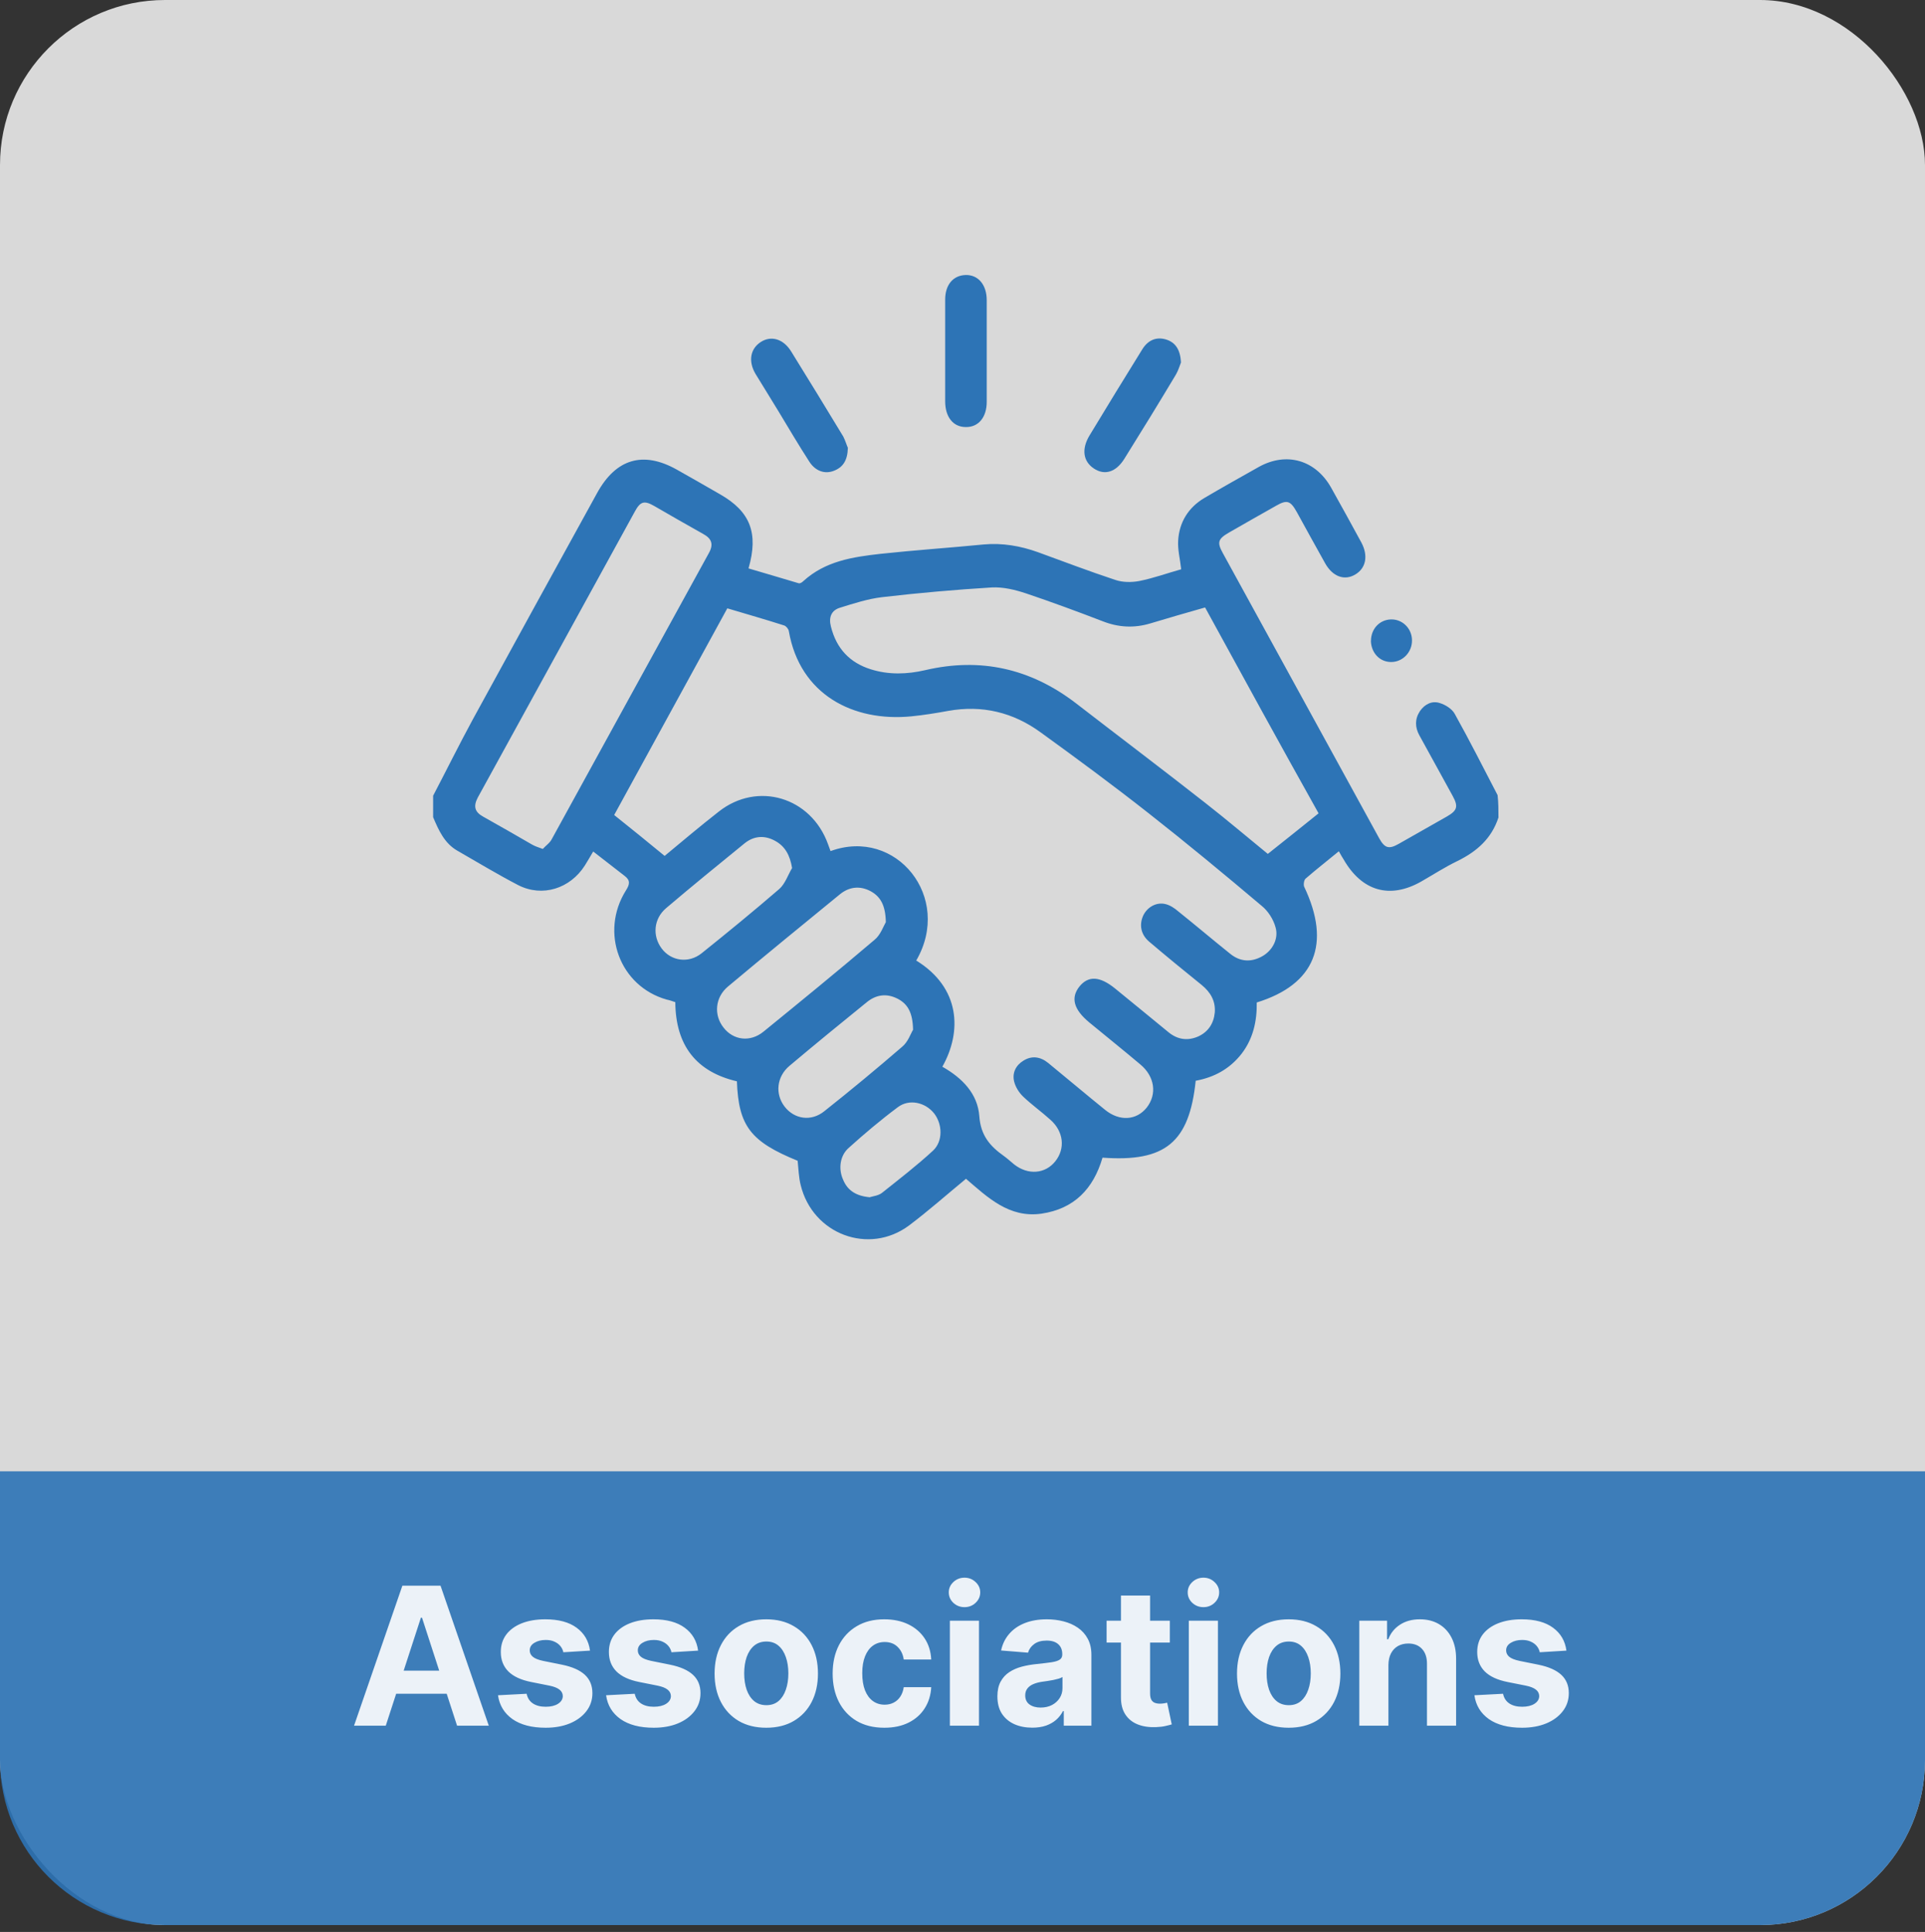
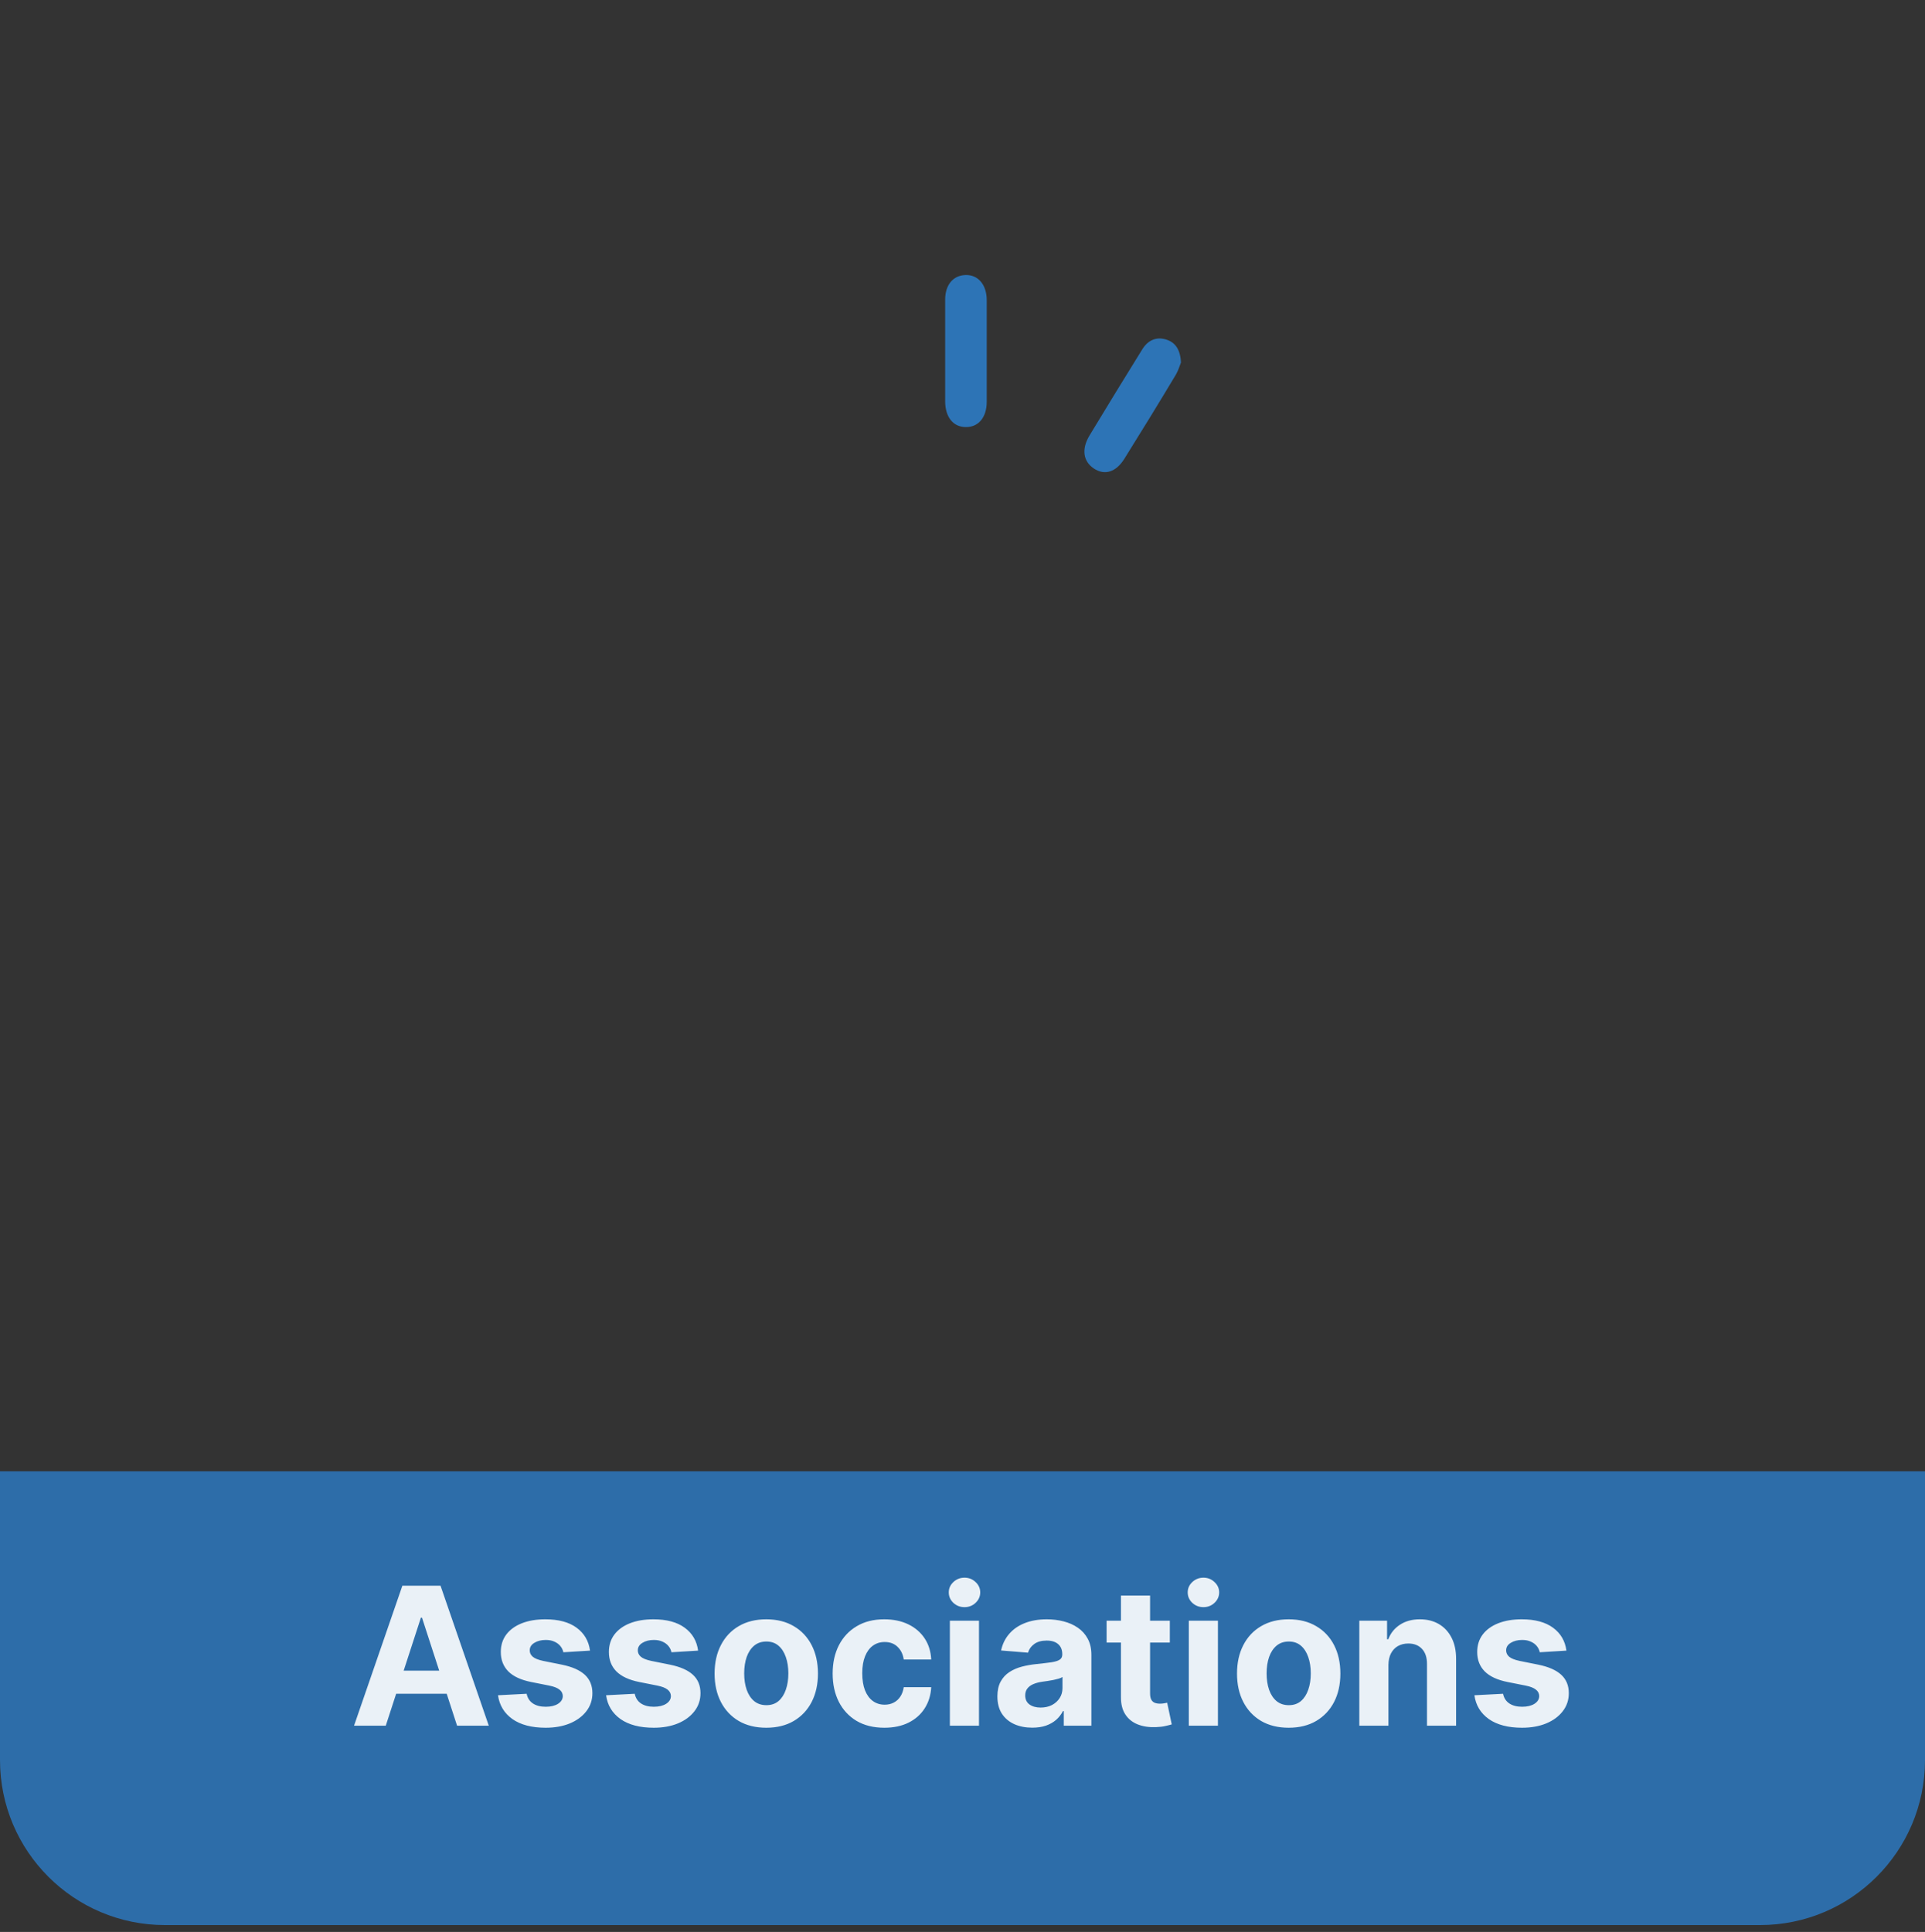
<svg xmlns="http://www.w3.org/2000/svg" width="280" height="281" viewBox="0 0 280 281" fill="none">
  <rect x="0" y="0" width="280" height="281" fill="#333333" stroke="none" />
-   <rect opacity="0.9" width="280" height="280" rx="24" fill="white" fill-opacity="0.9" />
  <path opacity="0.9" d="M0 214H280V256C280 269.255 269.255 280 256 280H24C10.745 280 0 269.255 0 256V214Z" fill="#2D74B6" />
  <path d="M56.112 251H51.498L58.528 230.636H64.076L71.096 251H66.483L61.382 235.29H61.223L56.112 251ZM55.824 242.996H66.721V246.357H55.824V242.996ZM85.82 240.082L81.942 240.321C81.876 239.99 81.733 239.691 81.514 239.426C81.296 239.154 81.007 238.939 80.649 238.78C80.298 238.614 79.877 238.531 79.386 238.531C78.73 238.531 78.177 238.67 77.726 238.949C77.275 239.221 77.05 239.585 77.05 240.043C77.05 240.407 77.195 240.715 77.487 240.967C77.779 241.219 78.279 241.421 78.989 241.574L81.753 242.131C83.238 242.436 84.345 242.926 85.074 243.602C85.803 244.278 86.168 245.167 86.168 246.267C86.168 247.268 85.873 248.146 85.283 248.902C84.699 249.658 83.897 250.248 82.876 250.672C81.862 251.089 80.692 251.298 79.367 251.298C77.345 251.298 75.734 250.877 74.534 250.036C73.341 249.187 72.642 248.034 72.436 246.575L76.602 246.357C76.728 246.973 77.033 247.444 77.517 247.768C78.001 248.087 78.621 248.246 79.376 248.246C80.119 248.246 80.715 248.103 81.166 247.818C81.624 247.527 81.856 247.152 81.862 246.695C81.856 246.31 81.693 245.995 81.375 245.75C81.057 245.498 80.566 245.306 79.903 245.173L77.258 244.646C75.767 244.348 74.657 243.831 73.928 243.095C73.205 242.359 72.844 241.421 72.844 240.281C72.844 239.3 73.109 238.455 73.639 237.746C74.176 237.036 74.928 236.49 75.896 236.105C76.871 235.721 78.011 235.528 79.317 235.528C81.246 235.528 82.764 235.936 83.871 236.751C84.984 237.567 85.634 238.677 85.82 240.082ZM101.542 240.082L97.664 240.321C97.598 239.99 97.456 239.691 97.237 239.426C97.018 239.154 96.73 238.939 96.372 238.78C96.02 238.614 95.6 238.531 95.109 238.531C94.453 238.531 93.899 238.67 93.448 238.949C92.998 239.221 92.772 239.585 92.772 240.043C92.772 240.407 92.918 240.715 93.21 240.967C93.501 241.219 94.002 241.421 94.711 241.574L97.475 242.131C98.96 242.436 100.067 242.926 100.797 243.602C101.526 244.278 101.89 245.167 101.89 246.267C101.89 247.268 101.595 248.146 101.005 248.902C100.422 249.658 99.62 250.248 98.599 250.672C97.585 251.089 96.415 251.298 95.089 251.298C93.067 251.298 91.457 250.877 90.257 250.036C89.064 249.187 88.364 248.034 88.159 246.575L92.325 246.357C92.451 246.973 92.756 247.444 93.24 247.768C93.724 248.087 94.343 248.246 95.099 248.246C95.841 248.246 96.438 248.103 96.889 247.818C97.346 247.527 97.578 247.152 97.585 246.695C97.578 246.31 97.416 245.995 97.098 245.75C96.779 245.498 96.289 245.306 95.626 245.173L92.981 244.646C91.49 244.348 90.379 243.831 89.65 243.095C88.928 242.359 88.566 241.421 88.566 240.281C88.566 239.3 88.832 238.455 89.362 237.746C89.899 237.036 90.651 236.49 91.619 236.105C92.593 235.721 93.734 235.528 95.039 235.528C96.968 235.528 98.486 235.936 99.593 236.751C100.707 237.567 101.357 238.677 101.542 240.082ZM111.458 251.298C109.914 251.298 108.578 250.97 107.451 250.314C106.331 249.651 105.466 248.73 104.856 247.55C104.246 246.363 103.941 244.988 103.941 243.423C103.941 241.846 104.246 240.467 104.856 239.287C105.466 238.1 106.331 237.179 107.451 236.523C108.578 235.86 109.914 235.528 111.458 235.528C113.003 235.528 114.335 235.86 115.455 236.523C116.582 237.179 117.451 238.1 118.06 239.287C118.67 240.467 118.975 241.846 118.975 243.423C118.975 244.988 118.67 246.363 118.06 247.55C117.451 248.73 116.582 249.651 115.455 250.314C114.335 250.97 113.003 251.298 111.458 251.298ZM111.478 248.017C112.181 248.017 112.767 247.818 113.238 247.42C113.709 247.016 114.063 246.466 114.302 245.77C114.547 245.074 114.67 244.282 114.67 243.393C114.67 242.505 114.547 241.713 114.302 241.017C114.063 240.321 113.709 239.771 113.238 239.366C112.767 238.962 112.181 238.76 111.478 238.76C110.769 238.76 110.172 238.962 109.688 239.366C109.211 239.771 108.85 240.321 108.604 241.017C108.366 241.713 108.246 242.505 108.246 243.393C108.246 244.282 108.366 245.074 108.604 245.77C108.85 246.466 109.211 247.016 109.688 247.42C110.172 247.818 110.769 248.017 111.478 248.017ZM128.63 251.298C127.066 251.298 125.72 250.967 124.593 250.304C123.473 249.634 122.611 248.706 122.008 247.52C121.411 246.333 121.113 244.968 121.113 243.423C121.113 241.859 121.415 240.487 122.018 239.307C122.628 238.12 123.493 237.196 124.613 236.533C125.733 235.863 127.066 235.528 128.61 235.528C129.942 235.528 131.109 235.77 132.11 236.254C133.111 236.738 133.903 237.418 134.487 238.293C135.07 239.168 135.391 240.195 135.451 241.375H131.454C131.341 240.613 131.043 240 130.559 239.536C130.082 239.065 129.455 238.83 128.68 238.83C128.023 238.83 127.45 239.009 126.96 239.366C126.476 239.718 126.098 240.232 125.826 240.908C125.554 241.584 125.418 242.402 125.418 243.364C125.418 244.338 125.551 245.167 125.816 245.849C126.088 246.532 126.469 247.053 126.96 247.411C127.45 247.768 128.023 247.947 128.68 247.947C129.164 247.947 129.598 247.848 129.982 247.649C130.373 247.45 130.695 247.162 130.947 246.784C131.205 246.4 131.374 245.939 131.454 245.402H135.451C135.385 246.569 135.067 247.596 134.496 248.484C133.933 249.366 133.154 250.055 132.16 250.553C131.165 251.05 129.989 251.298 128.63 251.298ZM138.163 251V235.727H142.399V251H138.163ZM140.291 233.759C139.661 233.759 139.121 233.55 138.67 233.132C138.226 232.708 138.004 232.201 138.004 231.611C138.004 231.027 138.226 230.527 138.67 230.109C139.121 229.685 139.661 229.473 140.291 229.473C140.921 229.473 141.458 229.685 141.902 230.109C142.352 230.527 142.578 231.027 142.578 231.611C142.578 232.201 142.352 232.708 141.902 233.132C141.458 233.55 140.921 233.759 140.291 233.759ZM150.147 251.288C149.173 251.288 148.304 251.119 147.542 250.781C146.78 250.437 146.176 249.929 145.732 249.26C145.295 248.584 145.076 247.742 145.076 246.734C145.076 245.886 145.232 245.173 145.543 244.597C145.855 244.02 146.279 243.556 146.816 243.205C147.353 242.853 147.963 242.588 148.646 242.409C149.335 242.23 150.058 242.104 150.813 242.031C151.701 241.938 152.417 241.852 152.961 241.773C153.504 241.687 153.899 241.561 154.144 241.395C154.389 241.229 154.512 240.984 154.512 240.659V240.599C154.512 239.97 154.313 239.482 153.915 239.138C153.524 238.793 152.968 238.621 152.245 238.621C151.483 238.621 150.876 238.79 150.425 239.128C149.975 239.459 149.676 239.877 149.531 240.381L145.613 240.062C145.812 239.134 146.203 238.332 146.786 237.656C147.37 236.973 148.122 236.45 149.043 236.085C149.971 235.714 151.045 235.528 152.265 235.528C153.113 235.528 153.925 235.628 154.701 235.827C155.483 236.026 156.176 236.334 156.779 236.751C157.389 237.169 157.87 237.706 158.221 238.362C158.572 239.012 158.748 239.791 158.748 240.699V251H154.731V248.882H154.612C154.366 249.359 154.038 249.78 153.627 250.145C153.216 250.503 152.722 250.785 152.146 250.99C151.569 251.189 150.903 251.288 150.147 251.288ZM151.36 248.365C151.983 248.365 152.533 248.242 153.011 247.997C153.488 247.745 153.862 247.407 154.134 246.983C154.406 246.559 154.542 246.078 154.542 245.541V243.92C154.409 244.007 154.227 244.086 153.995 244.159C153.77 244.225 153.514 244.288 153.229 244.348C152.944 244.401 152.659 244.451 152.374 244.497C152.089 244.537 151.831 244.573 151.599 244.607C151.102 244.679 150.667 244.795 150.296 244.955C149.925 245.114 149.637 245.329 149.431 245.601C149.226 245.866 149.123 246.197 149.123 246.595C149.123 247.172 149.332 247.613 149.749 247.918C150.174 248.216 150.71 248.365 151.36 248.365ZM170.158 235.727V238.909H160.96V235.727H170.158ZM163.048 232.068H167.284V246.307C167.284 246.698 167.344 247.003 167.463 247.222C167.582 247.434 167.748 247.583 167.96 247.669C168.179 247.755 168.431 247.798 168.716 247.798C168.915 247.798 169.114 247.782 169.312 247.749C169.511 247.709 169.664 247.679 169.77 247.659L170.436 250.811C170.224 250.877 169.926 250.954 169.541 251.04C169.157 251.133 168.689 251.189 168.139 251.209C167.118 251.249 166.223 251.113 165.455 250.801C164.692 250.49 164.099 250.006 163.675 249.349C163.25 248.693 163.042 247.865 163.048 246.864V232.068ZM172.917 251V235.727H177.153V251H172.917ZM175.045 233.759C174.415 233.759 173.875 233.55 173.424 233.132C172.98 232.708 172.758 232.201 172.758 231.611C172.758 231.027 172.98 230.527 173.424 230.109C173.875 229.685 174.415 229.473 175.045 229.473C175.674 229.473 176.211 229.685 176.656 230.109C177.106 230.527 177.332 231.027 177.332 231.611C177.332 232.201 177.106 232.708 176.656 233.132C176.211 233.55 175.674 233.759 175.045 233.759ZM187.446 251.298C185.902 251.298 184.566 250.97 183.439 250.314C182.319 249.651 181.454 248.73 180.844 247.55C180.234 246.363 179.929 244.988 179.929 243.423C179.929 241.846 180.234 240.467 180.844 239.287C181.454 238.1 182.319 237.179 183.439 236.523C184.566 235.86 185.902 235.528 187.446 235.528C188.991 235.528 190.323 235.86 191.444 236.523C192.57 237.179 193.439 238.1 194.049 239.287C194.658 240.467 194.963 241.846 194.963 243.423C194.963 244.988 194.658 246.363 194.049 247.55C193.439 248.73 192.57 249.651 191.444 250.314C190.323 250.97 188.991 251.298 187.446 251.298ZM187.466 248.017C188.169 248.017 188.756 247.818 189.226 247.42C189.697 247.016 190.051 246.466 190.29 245.77C190.535 245.074 190.658 244.282 190.658 243.393C190.658 242.505 190.535 241.713 190.29 241.017C190.051 240.321 189.697 239.771 189.226 239.366C188.756 238.962 188.169 238.76 187.466 238.76C186.757 238.76 186.16 238.962 185.676 239.366C185.199 239.771 184.838 240.321 184.593 241.017C184.354 241.713 184.235 242.505 184.235 243.393C184.235 244.282 184.354 245.074 184.593 245.77C184.838 246.466 185.199 247.016 185.676 247.42C186.16 247.818 186.757 248.017 187.466 248.017ZM201.953 242.17V251H197.718V235.727H201.755V238.422H201.934C202.272 237.534 202.838 236.831 203.634 236.314C204.429 235.79 205.394 235.528 206.527 235.528C207.588 235.528 208.513 235.76 209.301 236.224C210.09 236.688 210.703 237.351 211.141 238.213C211.578 239.068 211.797 240.089 211.797 241.276V251H207.561V242.031C207.568 241.097 207.329 240.367 206.846 239.844C206.362 239.313 205.695 239.048 204.847 239.048C204.277 239.048 203.773 239.171 203.336 239.416C202.905 239.661 202.567 240.019 202.321 240.49C202.083 240.954 201.96 241.514 201.953 242.17ZM227.843 240.082L223.965 240.321C223.899 239.99 223.756 239.691 223.538 239.426C223.319 239.154 223.031 238.939 222.673 238.78C222.321 238.614 221.9 238.531 221.41 238.531C220.754 238.531 220.2 238.67 219.749 238.949C219.299 239.221 219.073 239.585 219.073 240.043C219.073 240.407 219.219 240.715 219.511 240.967C219.802 241.219 220.303 241.421 221.012 241.574L223.776 242.131C225.261 242.436 226.368 242.926 227.097 243.602C227.826 244.278 228.191 245.167 228.191 246.267C228.191 247.268 227.896 248.146 227.306 248.902C226.723 249.658 225.921 250.248 224.9 250.672C223.886 251.089 222.716 251.298 221.39 251.298C219.368 251.298 217.757 250.877 216.558 250.036C215.364 249.187 214.665 248.034 214.46 246.575L218.626 246.357C218.752 246.973 219.057 247.444 219.54 247.768C220.024 248.087 220.644 248.246 221.4 248.246C222.142 248.246 222.739 248.103 223.19 247.818C223.647 247.527 223.879 247.152 223.886 246.695C223.879 246.31 223.717 245.995 223.398 245.75C223.08 245.498 222.59 245.306 221.927 245.173L219.282 244.646C217.79 244.348 216.68 243.831 215.951 243.095C215.228 242.359 214.867 241.421 214.867 240.281C214.867 239.3 215.132 238.455 215.663 237.746C216.2 237.036 216.952 236.49 217.92 236.105C218.894 235.721 220.034 235.528 221.34 235.528C223.269 235.528 224.787 235.936 225.894 236.751C227.008 237.567 227.657 238.677 227.843 240.082Z" fill="white" fill-opacity="0.9" />
-   <path d="M217.969 118.871C216.959 121.991 214.782 123.861 212.003 125.229C210.188 126.105 208.453 127.227 206.718 128.221C202.159 130.804 198.087 129.635 195.422 124.983C195.263 124.738 195.104 124.481 194.741 123.815C193.086 125.182 191.475 126.433 189.899 127.8C189.661 128.011 189.581 128.677 189.695 128.969C193.653 137.279 191.271 143.193 182.799 145.811C182.844 148.511 182.277 151.094 180.576 153.291C178.841 155.5 176.584 156.704 173.919 157.195C172.989 166.171 169.484 169.046 160.366 168.38C159.039 172.915 156.249 175.825 151.485 176.527C146.767 177.193 143.66 174.154 140.507 171.454C137.683 173.78 135.063 176.106 132.239 178.233C126.387 182.604 118.198 179.519 116.463 172.366C116.18 171.244 116.146 170.04 116.021 168.836C109.205 166.054 107.424 163.81 107.186 157.277C101.334 155.909 98.272 152.122 98.226 145.764C97.818 145.636 97.421 145.472 96.979 145.39C90.163 143.474 87.214 135.619 91.047 129.507C91.614 128.63 91.694 128.046 90.888 127.426C89.391 126.257 87.906 125.1 86.284 123.85C85.762 124.726 85.433 125.311 85.07 125.883C82.927 129.249 78.901 130.535 75.385 128.747C72.357 127.169 69.453 125.416 66.504 123.721C64.644 122.646 63.805 120.764 63 118.859V115.738C64.939 112.033 66.788 108.293 68.773 104.635C74.784 93.66 80.795 82.685 86.851 71.71C89.596 66.72 93.542 65.562 98.43 68.297C100.574 69.501 102.672 70.705 104.759 71.909C109.114 74.398 110.362 77.519 108.876 82.674C111.292 83.375 113.753 84.123 116.18 84.836C116.384 84.882 116.667 84.707 116.826 84.543C120.058 81.587 124.051 81.014 128.043 80.558C133.044 80.02 138.091 79.681 143.093 79.191C145.792 78.945 148.423 79.401 150.964 80.312C154.718 81.68 158.426 83.094 162.214 84.345C163.303 84.719 164.596 84.719 165.719 84.508C167.817 84.088 169.87 83.34 171.809 82.802C171.65 81.306 171.287 79.974 171.367 78.641C171.526 75.941 172.864 73.814 175.155 72.447C177.775 70.904 180.44 69.408 183.105 67.912C187.143 65.668 191.373 66.918 193.63 70.951C195.127 73.615 196.579 76.269 198.03 78.933C199.04 80.85 198.677 82.638 197.146 83.55C195.569 84.508 193.834 83.877 192.745 81.925C191.373 79.471 190.001 76.981 188.628 74.48C187.698 72.821 187.211 72.645 185.6 73.569C183.298 74.854 180.996 76.187 178.739 77.472C177.162 78.384 177.004 78.887 177.854 80.429C185.442 94.279 193.018 108.083 200.605 121.921C201.41 123.382 202.023 123.546 203.429 122.751C205.765 121.419 208.113 120.086 210.449 118.765C211.98 117.889 212.139 117.304 211.3 115.773C209.689 112.816 208.068 109.906 206.457 106.961C205.811 105.792 205.777 104.588 206.536 103.431C207.262 102.391 208.317 101.888 209.44 102.262C210.245 102.508 211.175 103.092 211.583 103.805C213.761 107.709 215.78 111.706 217.832 115.656C217.957 116.779 217.957 117.819 217.957 118.859L217.969 118.871ZM137.082 155.161C139.951 156.786 142.208 159.065 142.446 162.349C142.65 165.178 144.023 166.721 145.996 168.123C146.518 168.497 147.006 168.953 147.527 169.374C149.546 170.952 152.041 170.741 153.493 168.918C154.99 167.048 154.706 164.547 152.767 162.852C151.474 161.683 150.068 160.69 148.809 159.486C148.208 158.901 147.72 158.118 147.516 157.324C147.198 156.073 147.754 154.951 148.843 154.285C150.09 153.49 151.349 153.7 152.472 154.612C155.217 156.856 157.961 159.182 160.74 161.426C162.838 163.132 165.299 162.969 166.796 161.099C168.327 159.147 167.964 156.564 165.866 154.822C163.405 152.742 160.899 150.743 158.438 148.71C156.181 146.84 155.693 145.133 157.02 143.474C158.313 141.896 159.969 141.977 162.18 143.766C164.8 145.881 167.386 148.043 170.006 150.171C171.299 151.211 172.751 151.421 174.282 150.755C175.733 150.089 176.539 148.885 176.697 147.26C176.822 145.554 176.051 144.303 174.803 143.275C172.217 141.194 169.643 139.079 167.137 136.952C165.923 135.911 165.685 134.497 166.286 133.165C166.887 131.914 168.225 131.166 169.552 131.505C170.199 131.669 170.845 132.09 171.367 132.545C173.907 134.579 176.414 136.706 178.954 138.74C180.406 139.909 182.016 139.991 183.638 139.067C185.09 138.237 186.02 136.531 185.532 134.871C185.215 133.702 184.443 132.499 183.513 131.751C178.104 127.181 172.626 122.646 167.057 118.275C161.931 114.242 156.691 110.374 151.406 106.552C147.369 103.595 142.855 102.519 137.932 103.396C136.152 103.723 134.337 104.015 132.568 104.191C124.096 105.021 116.35 101.035 114.739 91.802C114.694 91.474 114.331 91.054 114.059 90.972C111.314 90.095 108.57 89.312 105.791 88.482C100.222 98.674 94.699 108.726 89.335 118.543C91.875 120.577 94.257 122.494 96.673 124.492C99.179 122.412 101.833 120.168 104.543 118.052C110.191 113.599 117.983 115.937 120.444 122.798C120.569 123.125 120.682 123.464 120.807 123.791C130.368 120.297 138.602 130.523 133.271 139.71C139.69 143.661 139.963 150.019 137.059 155.173L137.082 155.161ZM175.291 88.354C172.512 89.148 169.881 89.897 167.307 90.68C164.97 91.381 162.668 91.264 160.366 90.352C156.691 88.938 152.982 87.571 149.274 86.32C147.663 85.782 145.928 85.362 144.272 85.444C138.942 85.771 133.623 86.238 128.292 86.858C126.24 87.103 124.175 87.769 122.157 88.4C120.943 88.775 120.501 89.768 120.864 91.147C121.669 94.35 123.608 96.383 126.636 97.342C129.256 98.171 131.922 98.09 134.587 97.47C142.616 95.6 149.875 97.225 156.453 102.251C162.747 107.113 169.076 111.893 175.336 116.802C178.478 119.256 181.551 121.874 184.409 124.2C186.95 122.202 189.286 120.297 191.793 118.298C186.303 108.492 180.814 98.464 175.291 88.365V88.354ZM78.946 123.487C79.388 122.985 79.989 122.611 80.273 122.026C87.894 108.176 95.482 94.291 103.103 80.453C103.829 79.167 103.511 78.337 102.298 77.671C99.916 76.339 97.534 74.971 95.153 73.592C93.701 72.762 93.134 72.926 92.329 74.422C84.707 88.272 77.12 102.157 69.499 115.995C68.818 117.281 69.056 118.111 70.27 118.777C72.651 120.11 75.033 121.477 77.415 122.856C77.857 123.102 78.266 123.23 78.946 123.476V123.487ZM128.848 134.135C128.803 131.68 128.077 130.395 126.591 129.6C125.06 128.805 123.529 128.981 122.191 130.056C116.747 134.509 111.303 138.95 105.893 143.485C103.999 145.063 103.795 147.646 105.247 149.469C106.664 151.304 109.114 151.632 111.053 150.054C116.463 145.647 121.862 141.241 127.192 136.706C128.077 136.005 128.519 134.673 128.848 134.123V134.135ZM132.806 149.762C132.761 147.354 132.08 146.057 130.583 145.273C128.973 144.444 127.442 144.654 126.069 145.776C122.315 148.815 118.561 151.889 114.853 155.009C112.959 156.587 112.709 159.123 114.127 160.958C115.545 162.793 117.994 163.167 119.9 161.625C123.733 158.586 127.487 155.477 131.196 152.274C132.08 151.573 132.489 150.276 132.806 149.785V149.762ZM115.216 126.269C114.898 124.352 114.172 123.067 112.709 122.283C111.178 121.454 109.647 121.582 108.309 122.657C104.475 125.778 100.642 128.899 96.888 132.09C95.073 133.632 94.869 136.122 96.242 137.957C97.614 139.792 100.154 140.166 102.048 138.658C105.836 135.619 109.636 132.51 113.344 129.308C114.195 128.56 114.592 127.309 115.204 126.269H115.216ZM126.557 174.119C126.965 173.99 127.771 173.909 128.292 173.5C130.799 171.501 133.339 169.549 135.721 167.352C137.173 165.984 137.093 163.53 135.88 161.952C134.587 160.327 132.25 159.79 130.595 161.04C128.088 162.91 125.718 164.909 123.416 166.989C122.168 168.111 121.918 170.028 122.644 171.606C123.291 173.184 124.584 173.979 126.557 174.142V174.119Z" fill="#2D74B6" />
  <path d="M137.479 51.058V43.578C137.479 41.415 138.647 40.048 140.462 40.001C142.276 39.954 143.524 41.415 143.524 43.659V58.456C143.524 60.7 142.31 62.161 140.462 62.114C138.647 62.114 137.479 60.654 137.479 58.374V51.058Z" fill="#2D74B6" />
-   <path d="M123.325 65.153C123.279 66.988 122.599 67.981 121.272 68.484C119.979 68.987 118.607 68.531 117.722 67.152C116.191 64.779 114.739 62.325 113.288 59.917C112.154 58.082 111.031 56.212 109.897 54.389C108.808 52.554 109.125 50.73 110.668 49.737C112.165 48.779 113.934 49.281 115.068 51.104C117.609 55.218 120.149 59.333 122.656 63.493C122.973 64.113 123.177 64.826 123.336 65.153H123.325Z" fill="#2D74B6" />
  <path d="M171.775 52.729C171.616 53.103 171.412 53.851 171.049 54.471C168.588 58.585 166.082 62.664 163.541 66.731C162.328 68.683 160.672 69.186 159.107 68.145C157.542 67.105 157.292 65.317 158.46 63.365C161.001 59.169 163.541 55.008 166.127 50.847C166.932 49.515 168.146 48.931 169.632 49.386C170.959 49.807 171.684 50.836 171.775 52.718V52.729Z" fill="#2D74B6" />
-   <path d="M199.414 93.216C199.414 91.474 200.662 90.142 202.318 90.095C203.973 90.048 205.346 91.381 205.38 93.087C205.425 94.829 204.053 96.29 202.352 96.29C200.65 96.29 199.448 94.922 199.403 93.216H199.414Z" fill="#2D74B6" />
</svg>